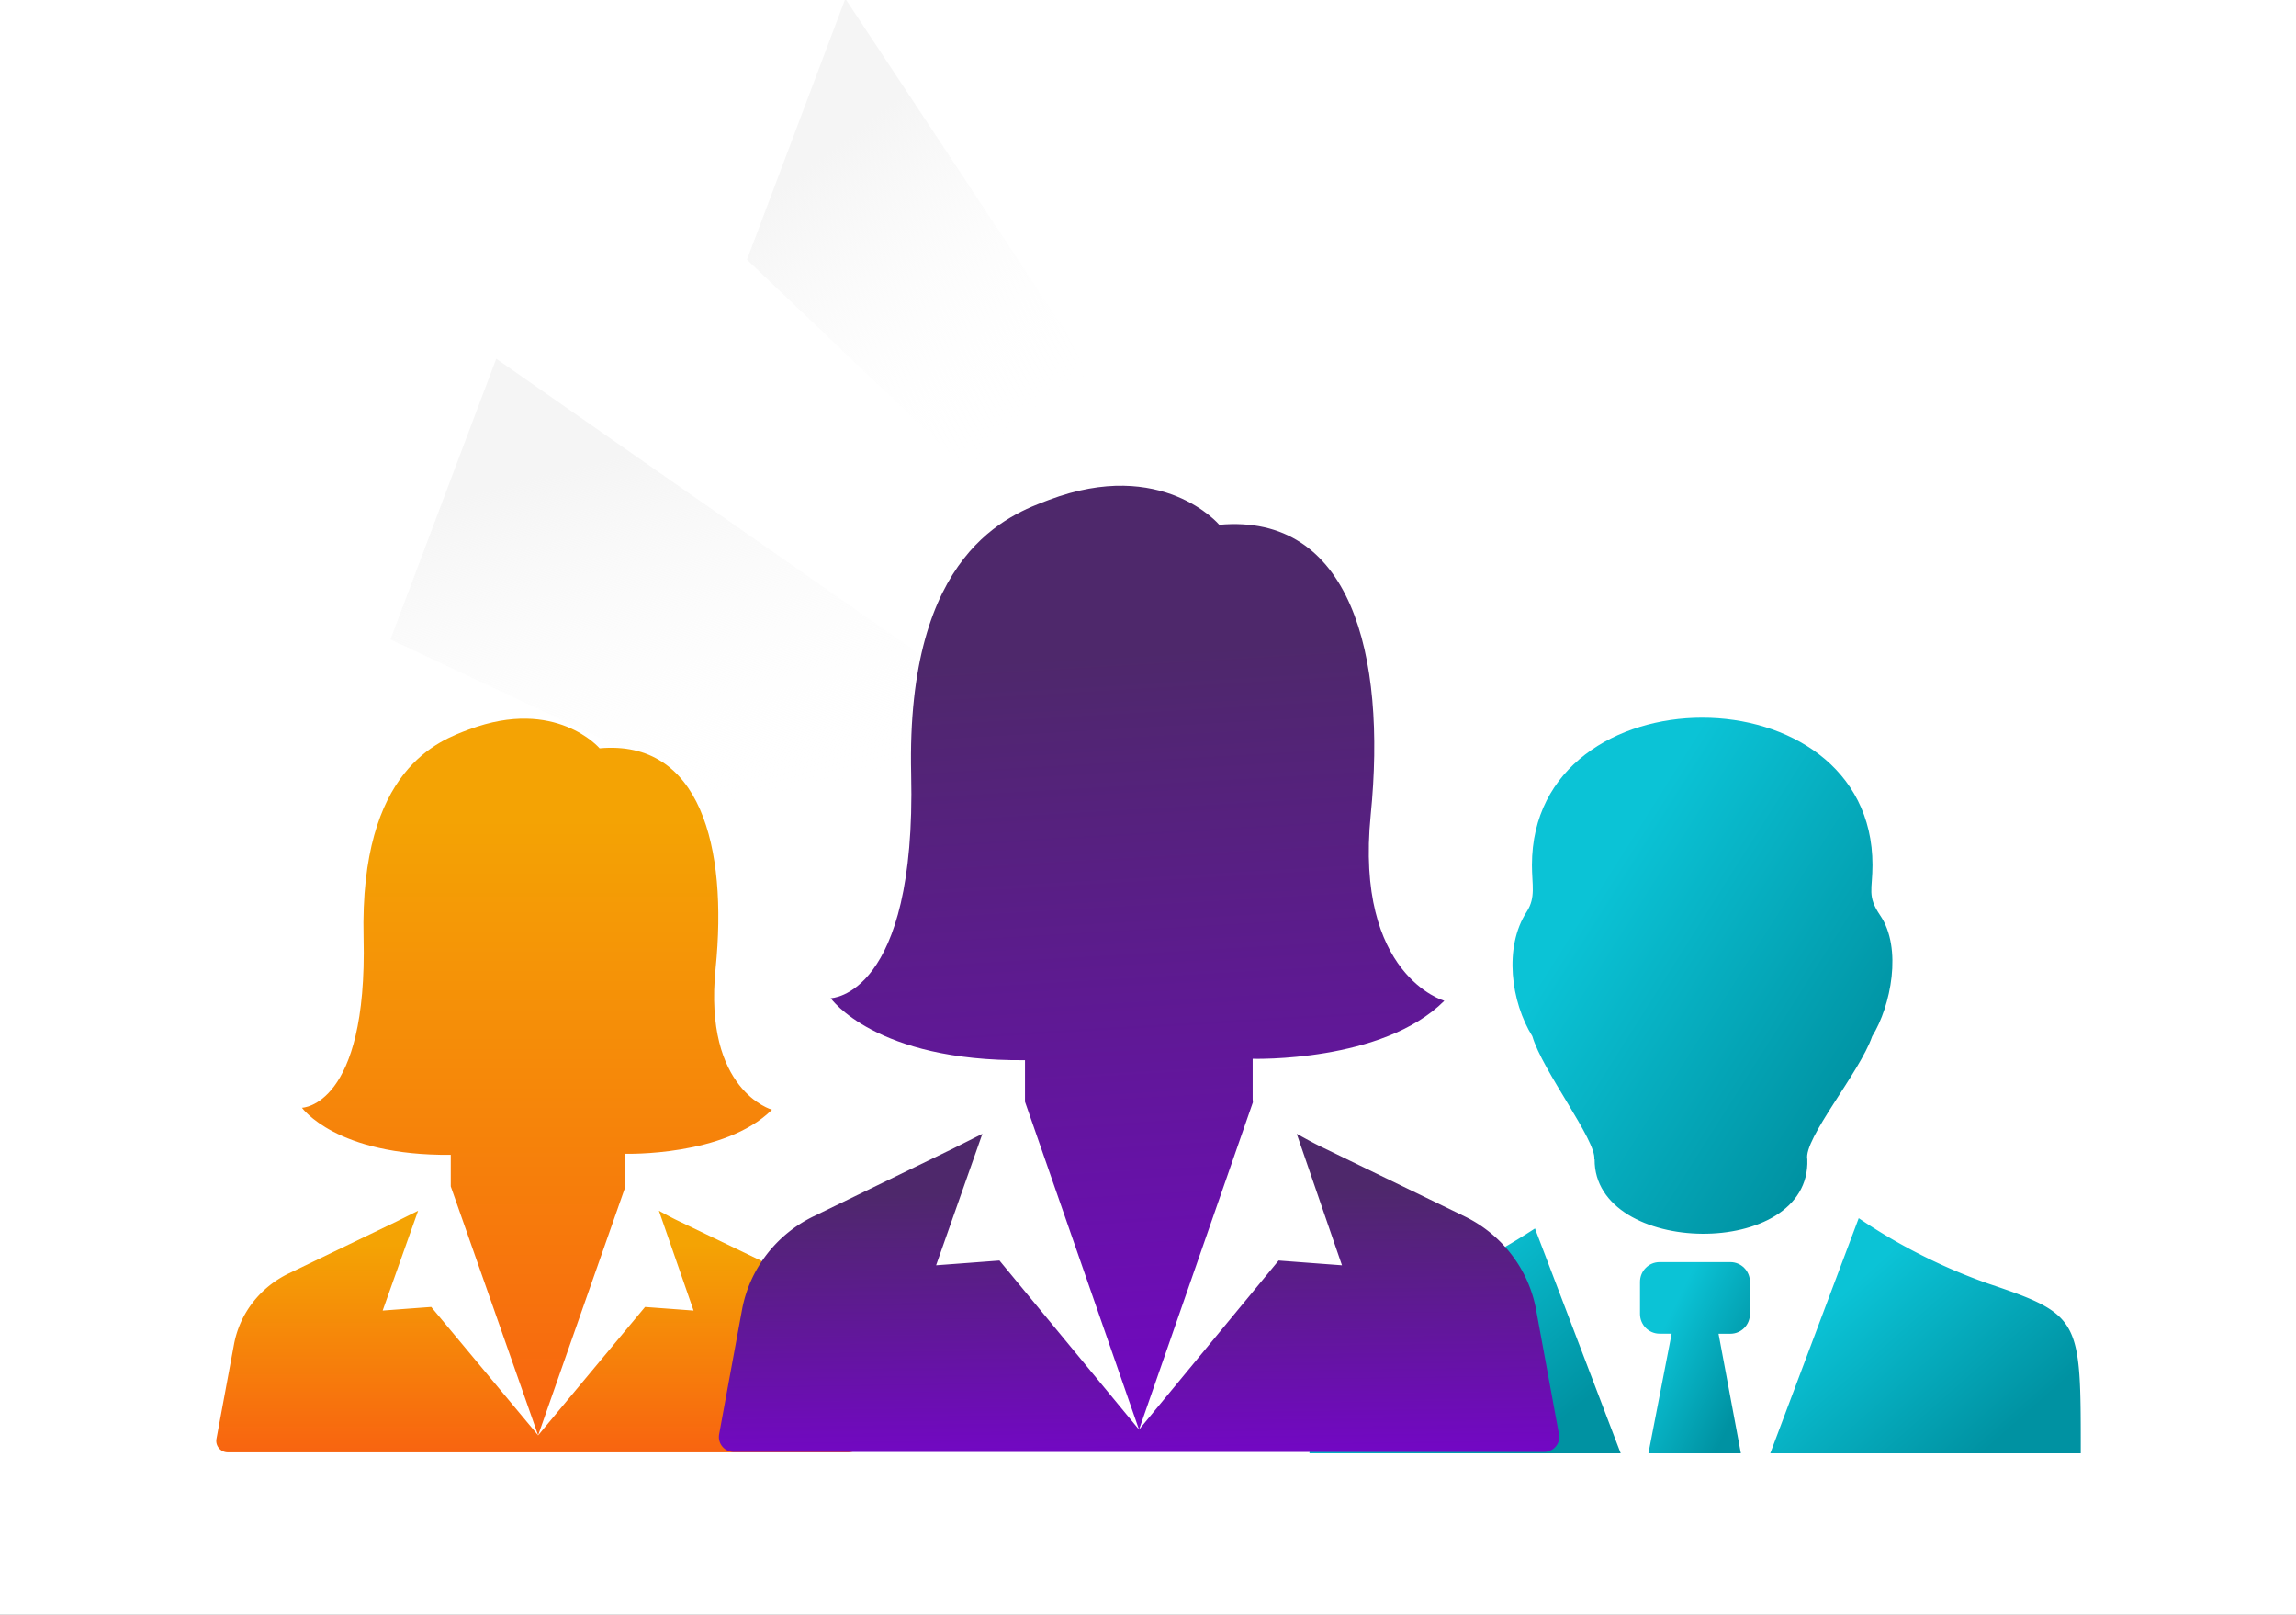
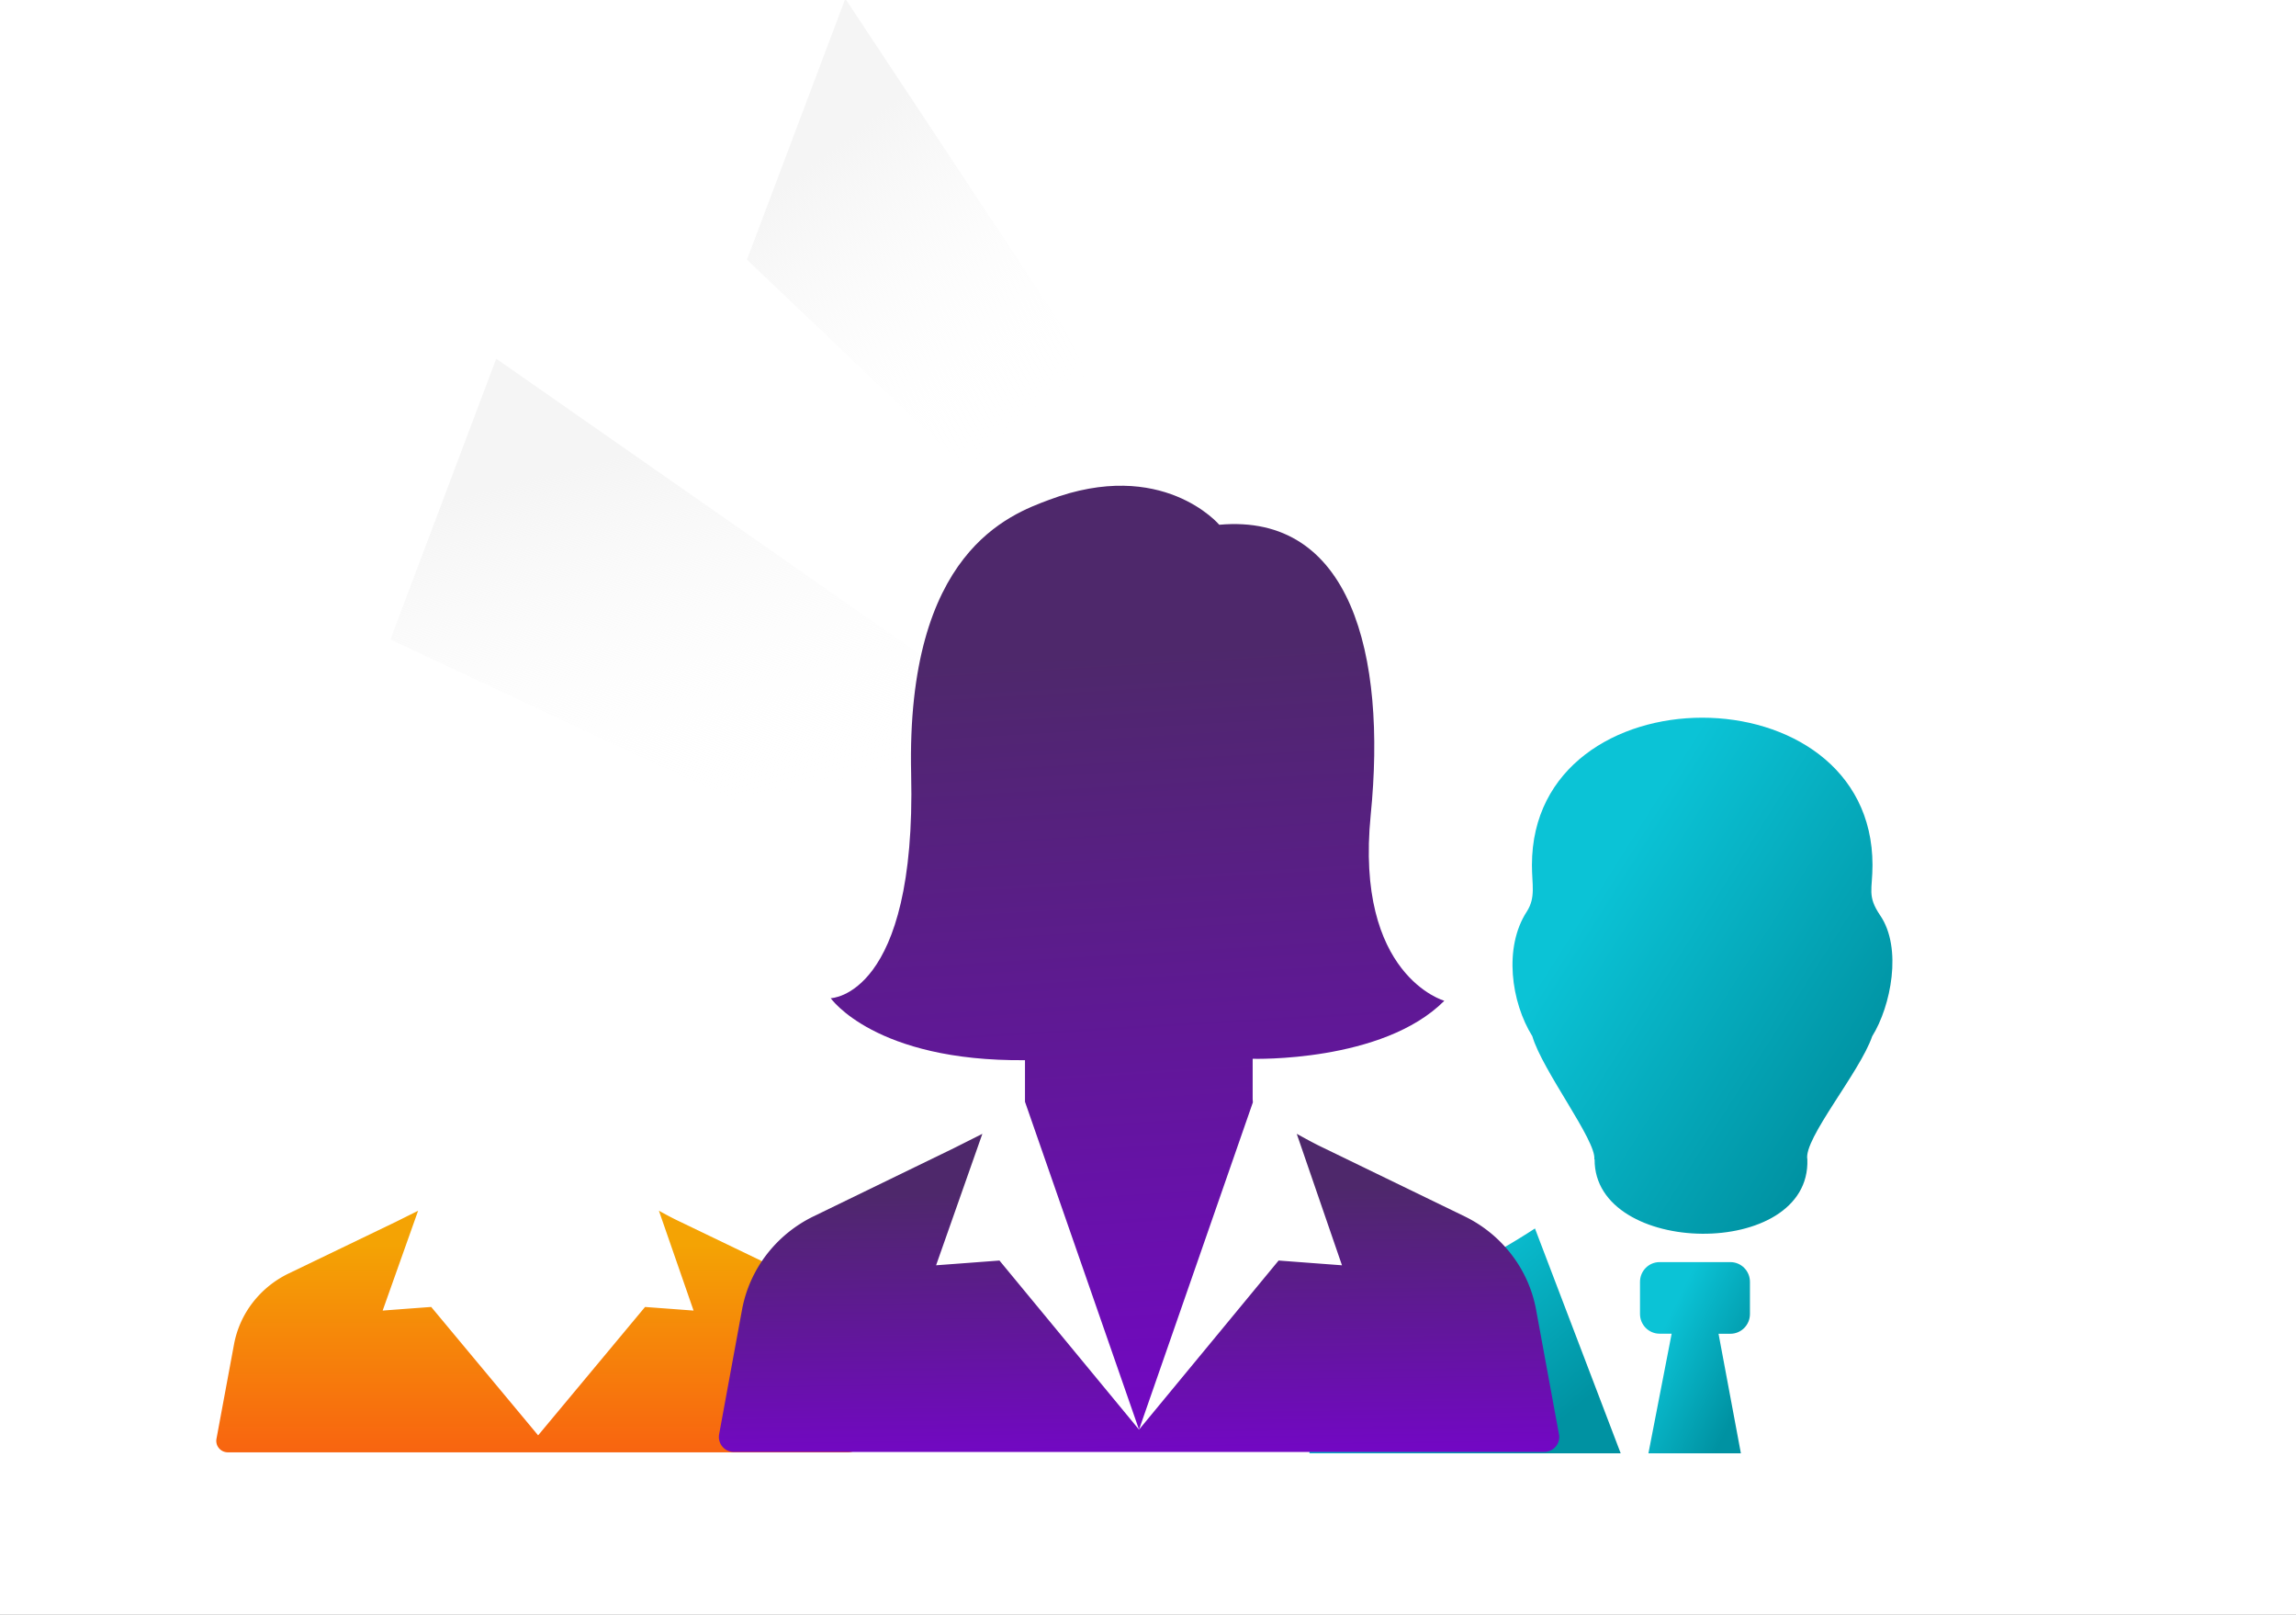
<svg xmlns="http://www.w3.org/2000/svg" fill="none" viewBox="0 0 128 90">
  <rect x="0" y="0" width="128" height="90" fill="#333333" stroke="none" />
  <g clip-path="url(#a)">
    <path d="M0 0h128v90H0z" fill="#fff" />
    <path d="m47.126-.073 22.497 33.985-1.999 5.3-25.981-24.74L47.126-.074Z" fill="url(#b)" />
    <path d="m27.664 19.992 46.799 32.649-2.481 6.58-50.217-23.583 5.9-15.646Z" fill="url(#c)" />
    <path d="M88.882 64.613c.126-1.035-2.901-4.953-3.456-6.86-1.187-1.905-1.606-4.953-.311-6.943.512-.798.289-1.49.289-2.597 0-10.948 18.986-10.954 18.986 0 0 1.387-.311 1.711.429 2.806 1.241 1.815.604 5.05-.447 6.739-.675 1.986-3.848 5.732-3.614 6.86.201 5.618-11.893 5.43-11.86 0l-.016-.005Z" fill="url(#d)" fill-rule="evenodd" clip-rule="evenodd" />
    <path d="M95.805 74.335h.664c.601 0 1.089-.492 1.089-1.1v-1.793c0-.608-.488-1.1-1.089-1.1h-3.951c-.601 0-1.089.492-1.089 1.1v1.789c0 .608.488 1.1 1.089 1.1h.675l-1.295 6.668h5.155l-1.246-6.664h-.002Z" fill="url(#e)" fill-rule="evenodd" clip-rule="evenodd" />
    <path d="M73 80.999c.512-6.724-.79-6.431 4.774-8.539a42.728 42.728 0 0 0 7.799-3.993L90.353 81H73v-.001Z" fill="url(#f)" fill-rule="evenodd" clip-rule="evenodd" />
-     <path d="M103.622 67.893a31.49 31.49 0 0 0 7.207 3.642C116.028 73.285 116 73.528 116 81H98.691l4.931-13.105v-.001Z" fill="url(#g)" fill-rule="evenodd" clip-rule="evenodd" />
    <g clip-path="url(#h)">
-       <path d="M34.853 66.02v-1.717s1.387.042 3.103-.244c1.717-.286 3.763-.9 5.08-2.211 0 0-.956-.264-1.828-1.38-.872-1.115-1.658-3.082-1.315-6.488.344-3.402.129-6.596-.872-8.877-1.002-2.281-2.79-3.65-5.595-3.398 0 0-.607-.714-1.82-1.203-1.211-.49-3.028-.754-5.445.148-.829.31-2.358.852-3.652 2.496-1.293 1.645-2.352 4.39-2.24 9.108.112 4.713-.747 7.085-1.634 8.278-.887 1.193-1.801 1.207-1.801 1.207s.473.67 1.745 1.334c1.273.663 3.348 1.319 6.55 1.29v1.759l2.436 6.937L30 79.997l2.43-6.925 2.431-6.926-.004-.062-.004-.063Z" fill="url(#i)" />
      <path d="m47.933 80.198-.49-2.64-.489-2.639a5.418 5.418 0 0 0-1.045-2.325 5.61 5.61 0 0 0-2.004-1.62l-3.066-1.475-3.066-1.475c-.176-.084-.35-.174-.523-.266-.173-.092-.344-.186-.516-.278l.966 2.781.966 2.782-1.352-.101-1.353-.1-2.98 3.577L30 79.997l-2.98-3.578-2.981-3.578-1.353.1-1.353.102.988-2.782.988-2.781-.614.305-.614.306-2.992 1.441-2.993 1.442a5.617 5.617 0 0 0-2.005 1.62 5.429 5.429 0 0 0-1.044 2.326l-.49 2.639-.49 2.639a.63.63 0 0 0 .142.517.644.644 0 0 0 .495.228H47.28c.211 0 .391-.09.51-.228a.623.623 0 0 0 .144-.517h-.002Z" fill="url(#j)" />
    </g>
    <g clip-path="url(#k)">
      <path d="M69.835 61.271V59.01s1.811.055 4.052-.322c2.241-.376 4.913-1.184 6.633-2.911 0 0-1.25-.348-2.388-1.817-1.138-1.469-2.164-4.06-1.716-8.546.449-4.48.168-8.688-1.139-11.692-1.308-3.004-3.643-4.806-7.304-4.475 0 0-.793-.94-2.375-1.585-1.583-.645-3.954-.992-7.11.195-1.082.407-3.078 1.123-4.767 3.288-1.69 2.166-3.07 5.783-2.925 11.996.146 6.207-.975 9.33-2.134 10.902-1.157 1.571-2.351 1.59-2.351 1.59s.617.883 2.279 1.757c1.662.873 4.37 1.737 8.552 1.698v2.317l3.18 9.138L63.5 79.68l3.174-9.12 3.173-9.122-.005-.083-.006-.082Z" fill="url(#l)" />
      <path d="m86.912 79.943-.639-3.476-.638-3.476a7.165 7.165 0 0 0-1.364-3.062 7.34 7.34 0 0 0-2.617-2.135l-4.003-1.942-4.003-1.942c-.23-.11-.456-.23-.682-.35-.226-.122-.45-.246-.674-.368l1.261 3.664 1.261 3.663-1.766-.132-1.766-.133-3.89 4.712-3.892 4.712-3.89-4.712-3.891-4.712-1.766.133-1.767.132 1.29-3.663 1.29-3.664-.801.403-.802.403-3.907 1.898-3.907 1.898a7.346 7.346 0 0 0-2.617 2.135 7.184 7.184 0 0 0-1.364 3.062l-.64 3.476-.638 3.476a.838.838 0 0 0 .83.982h45.142c.275 0 .51-.118.666-.3a.824.824 0 0 0 .187-.682h-.003Z" fill="url(#m)" />
    </g>
  </g>
  <defs>
    <linearGradient id="b" x1="47.961" x2="59.562" y1="7.079" y2="22.031" gradientUnits="userSpaceOnUse">
      <stop stop-color="#F5F5F5" />
      <stop offset="1" stop-color="#fff" stop-opacity="0" />
    </linearGradient>
    <linearGradient id="c" x1="31.229" x2="36.406" y1="26.215" y2="46.781" gradientUnits="userSpaceOnUse">
      <stop stop-color="#F5F5F5" />
      <stop offset="1" stop-color="#fff" stop-opacity="0" />
    </linearGradient>
    <linearGradient id="d" x1="86.356" x2="102.044" y1="53.761" y2="63.679" gradientUnits="userSpaceOnUse">
      <stop stop-color="#0BC3D6" />
      <stop offset="1" stop-color="#0092A2" />
    </linearGradient>
    <linearGradient id="e" x1="92.019" x2="97.127" y1="75.441" y2="77.962" gradientUnits="userSpaceOnUse">
      <stop stop-color="#0BC3D6" />
      <stop offset="1" stop-color="#0092A2" />
    </linearGradient>
    <linearGradient id="f" x1="74.668" x2="82.124" y1="74.463" y2="83.325" gradientUnits="userSpaceOnUse">
      <stop stop-color="#0BC3D6" />
      <stop offset="1" stop-color="#0092A2" />
    </linearGradient>
    <linearGradient id="g" x1="100.356" x2="108.207" y1="74.163" y2="83.065" gradientUnits="userSpaceOnUse">
      <stop stop-color="#0BC3D6" />
      <stop offset="1" stop-color="#0092A2" />
    </linearGradient>
    <linearGradient id="i" x1="29.935" x2="29.935" y1="45.67" y2="79.997" gradientUnits="userSpaceOnUse">
      <stop stop-color="#F4A304" />
      <stop offset="1" stop-color="#F86410" />
    </linearGradient>
    <linearGradient id="j" x1="30.002" x2="30.002" y1="69.373" y2="80.944" gradientUnits="userSpaceOnUse">
      <stop stop-color="#F4A304" />
      <stop offset="1" stop-color="#F86410" />
    </linearGradient>
    <linearGradient id="l" x1="50.028" x2="52.612" y1="37.16" y2="81.297" gradientUnits="userSpaceOnUse">
      <stop stop-color="#4E286B" />
      <stop offset="1" stop-color="#7307C5" />
    </linearGradient>
    <linearGradient id="m" x1="45.168" x2="45.383" y1="66.593" y2="81.519" gradientUnits="userSpaceOnUse">
      <stop stop-color="#4E286B" />
      <stop offset="1" stop-color="#7307C5" />
    </linearGradient>
    <clipPath id="a">
      <path d="M0 0h128v90H0z" fill="#fff" />
    </clipPath>
    <clipPath id="h">
      <path d="M12 40h36v41H12z" fill="#fff" />
    </clipPath>
    <clipPath id="k">
      <path d="M40 27h47v54H40z" fill="#fff" />
    </clipPath>
  </defs>
</svg>